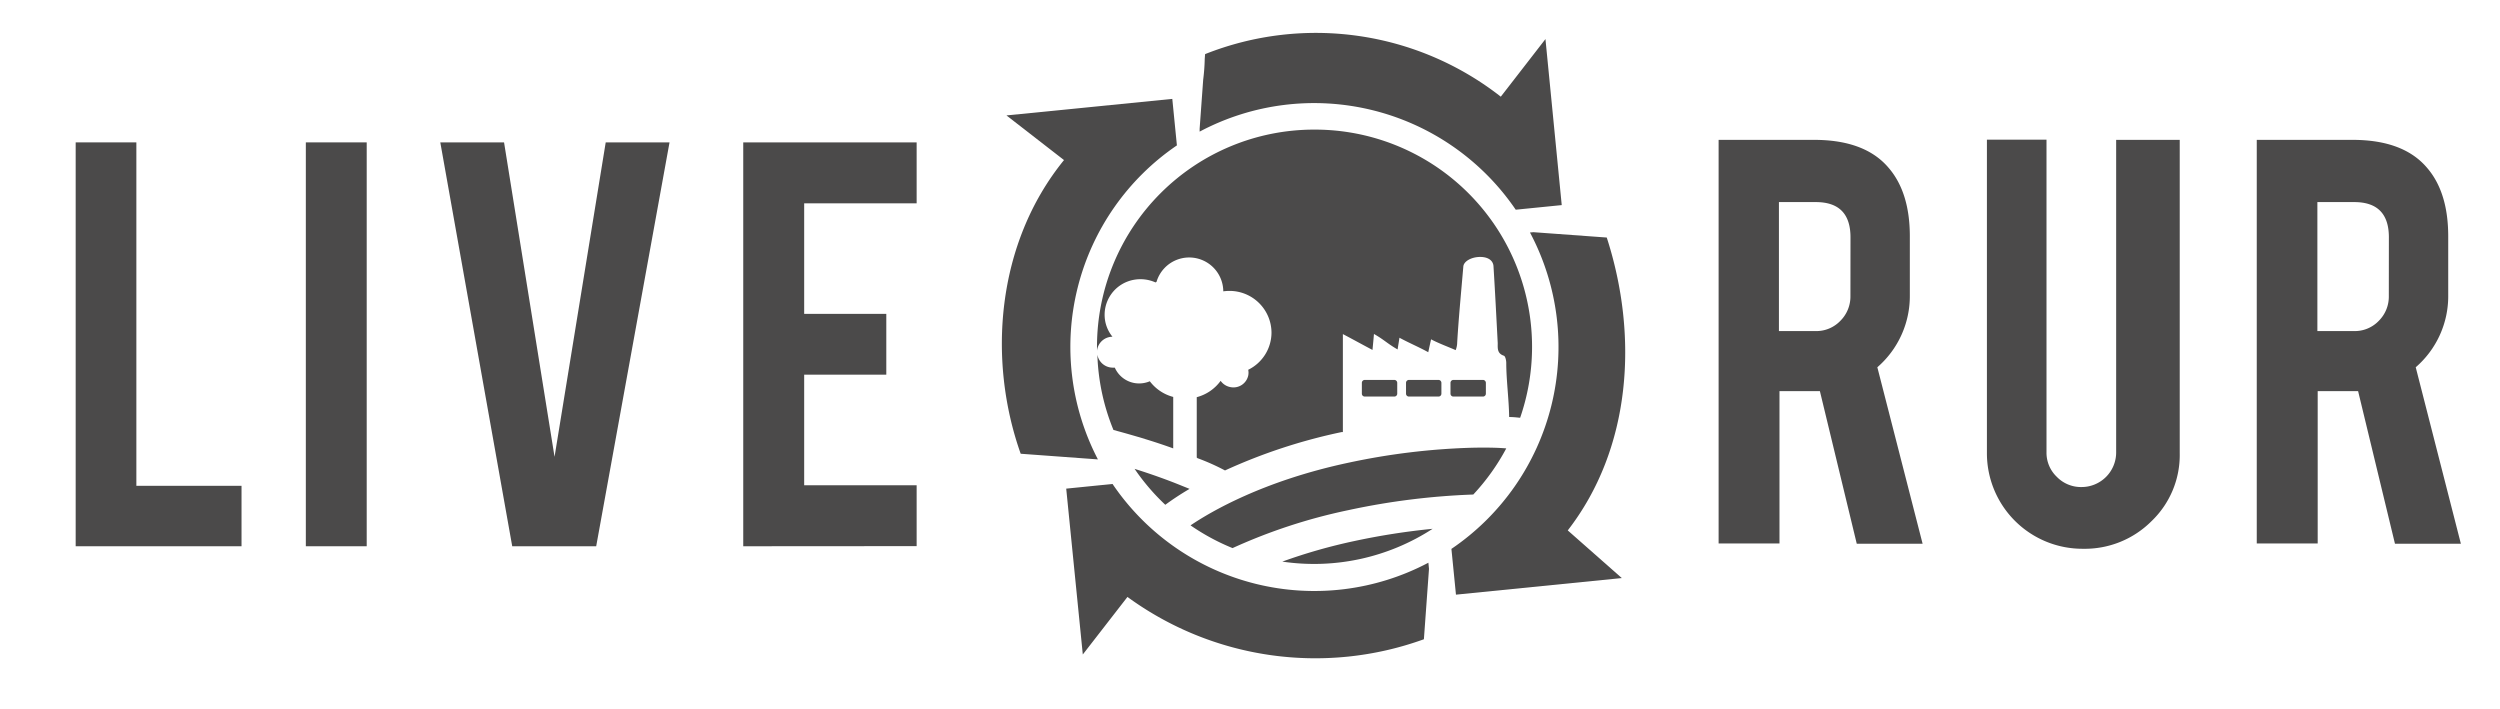
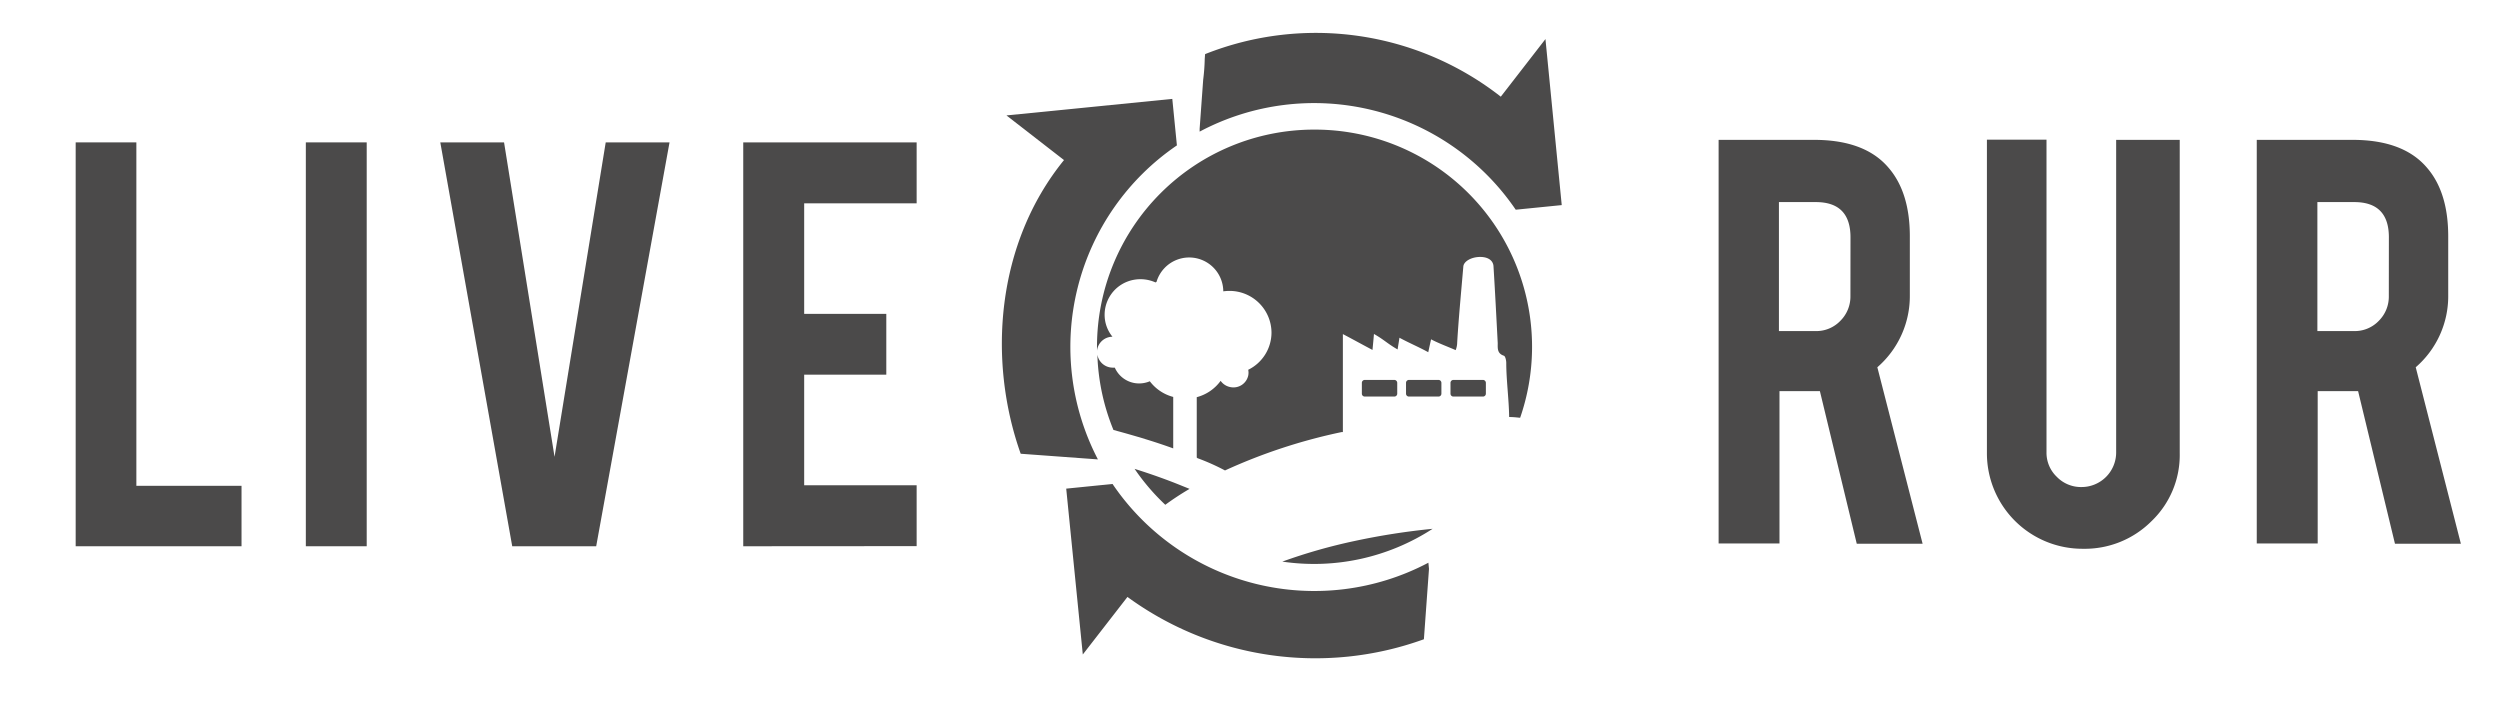
<svg xmlns="http://www.w3.org/2000/svg" id="Capa_1" data-name="Capa 1" viewBox="0 0 407 115.5">
  <defs>
    <style>.cls-1{fill:#4b4a4a;}</style>
  </defs>
  <title>Logo LiveRurMesa de trabajo 1</title>
  <path class="cls-1" d="M234.19,64.56a.47.47,0,0,0,.47-.46V62.32a.48.48,0,0,0-.47-.47h-4.82a.48.48,0,0,0-.47.47V64.1a.47.47,0,0,0,.47.46Z" />
  <path class="cls-1" d="M227,64.56a.47.47,0,0,0,.47-.46V62.32a.48.48,0,0,0-.47-.47h-4.82a.48.48,0,0,0-.47.47V64.1a.47.47,0,0,0,.47.46Z" />
  <path class="cls-1" d="M241.43,61.85h-4.82a.48.48,0,0,0-.47.47V64.1a.47.47,0,0,0,.47.46h4.82a.47.47,0,0,0,.47-.46V62.32A.48.48,0,0,0,241.43,61.85Z" />
-   <path class="cls-1" d="M261.58,38.67l-11.94-.87-.56.05a39.71,39.71,0,0,1-12.79,51.51l.74,7.45,27-2.7-8.8-7.76C265.58,73,266.78,54.76,261.58,38.67Z" />
  <path class="cls-1" d="M251.6,6.36l-7.27,9.38a48.83,48.83,0,0,0-48.14-6.93l-.06.78a31.63,31.63,0,0,1-.25,3.37l-.58,8,0,.47a39.71,39.71,0,0,1,51.46,12.71l7.49-.75Z" />
  <path class="cls-1" d="M232.64,92.61l-.1-1a39.7,39.7,0,0,1-51.42-12.82l-7.54.76,2.7,27,7.27-9.37a51.87,51.87,0,0,0,48.26,6.89Z" />
  <path class="cls-1" d="M190.85,16.1l-27,2.69,9.37,7.27c-11.05,13.59-12.47,32.55-7.05,47.81l12.57.92A39.68,39.68,0,0,1,191.6,23.67Z" />
-   <path class="cls-1" d="M239.66,72.89a110.55,110.55,0,0,0-20.18,2.45c-13.76,2.94-22.26,7.89-25.66,10.19a35.49,35.49,0,0,0,6.84,3.7,89.41,89.41,0,0,1,18.86-6.18,115.57,115.57,0,0,1,20.33-2.54A35.38,35.38,0,0,0,245.22,73C243.9,72.88,242,72.84,239.66,72.89Z" />
  <path class="cls-1" d="M220.59,88.06a89.24,89.24,0,0,0-11.83,3.37,35.41,35.41,0,0,0,24.47-5.34A113.81,113.81,0,0,0,220.59,88.06Z" />
  <path class="cls-1" d="M192,78.92c-1.91-.77-4.37-1.67-7.29-2.59a35.67,35.67,0,0,0,5,5.85,45.63,45.63,0,0,1,3.95-2.59C193.12,79.37,192.57,79.15,192,78.92Z" />
  <path class="cls-1" d="M191,64.62a7,7,0,0,1-3.81-2.55,4.47,4.47,0,0,1-1.94.35,4.31,4.31,0,0,1-3.76-2.57,2.07,2.07,0,0,1-.43,0,2.55,2.55,0,0,1-2.41-2.12A35.13,35.13,0,0,0,181.27,70c3.72,1,7,2,9.73,3Z" />
  <path class="cls-1" d="M213.94,21.1a35.35,35.35,0,0,0-35.35,35.35c0,.23,0,.45,0,.67a2.55,2.55,0,0,1,2.52-2.3,5.64,5.64,0,0,1-1.19-2.57,5.79,5.79,0,0,1,4.73-6.71,6,6,0,0,1,3.47.44l.16-.09a5.55,5.55,0,0,1,10.87,1.47s0,0,0,.07a7.45,7.45,0,0,1,.95-.07A6.83,6.83,0,0,1,207,54.14a6.76,6.76,0,0,1-3.79,6.06,2.34,2.34,0,0,1,0,.95,2.46,2.46,0,0,1-2.9,1.87A2.49,2.49,0,0,1,198.72,62a7,7,0,0,1-3.89,2.66l0,9.83.12.1a35.64,35.64,0,0,1,4.48,2,89.74,89.74,0,0,1,19-6.25l.19,0v-1c0-4,0-9.6,0-13.59,0-.18,0-.94,0-1.36,1.55.81,3.21,1.73,4.82,2.58.09-.91.16-1.64.24-2.6,1.59.89,2.27,1.63,3.85,2.52.14-.92.17-1,.3-1.91,1.6.87,3.13,1.5,4.69,2.36.16-.75.28-1.3.46-2.1,1.16.63,2.91,1.27,4,1.76a3.37,3.37,0,0,0,.25-1.25c.25-4.13.65-8.24,1-12.36.07-.87,1.36-1.57,2.77-1.56s2.09.69,2.14,1.5c.26,4.17.47,8.35.69,12.53,0,.81-.12,1.68,1,2.05.24.08.39.76.39,1.17,0,2.8.44,6,.47,8.81h0c.77,0,1.38.09,1.79.12A35.36,35.36,0,0,0,213.94,21.1Z" />
  <path class="cls-1" d="M39.32,88.93h-27V23.18H22.2V79.09H39.32Z" />
  <path class="cls-1" d="M59.7,88.93H49.79V23.18H59.7Z" />
  <path class="cls-1" d="M83.39,88.93,71.68,23.18H82.06l8.22,51.19,8.33-51.19H109L97.06,88.93Z" />
  <path class="cls-1" d="M121,88.93V23.18h28.23V33.1H130.92v18h13.37V61H130.92V79h18.31v9.91Z" />
  <path class="cls-1" d="M295.34,22.77q8.3,0,12.15,4.58c2.28,2.66,3.43,6.37,3.43,11.1V48a15.33,15.33,0,0,1-5.29,11.79L313,88.52H302.28l-6-24.84c-.29,0-.58,0-.9,0h-5.68v24.8h-9.91V22.77Zm5.92,15.86q0-5.73-5.65-5.73h-6v21h6a5.41,5.41,0,0,0,4-1.67,5.57,5.57,0,0,0,1.64-4Z" />
  <path class="cls-1" d="M339.12,89.34a15.55,15.55,0,0,1-15.65-15.6v-51h9.7V73.63a5.41,5.41,0,0,0,1.68,4,5.47,5.47,0,0,0,4,1.66,5.63,5.63,0,0,0,5.66-5.66V22.77h10.35v51a14.9,14.9,0,0,1-4.62,11.1A15.34,15.34,0,0,1,339.12,89.34Z" />
  <path class="cls-1" d="M383,22.77q8.3,0,12.15,4.58c2.28,2.66,3.42,6.37,3.42,11.1V48a15.29,15.29,0,0,1-5.29,11.79l7.35,28.73H389.9l-6-24.84c-.29,0-.59,0-.9,0h-5.68v24.8h-9.92V22.77Zm5.91,15.86q0-5.73-5.64-5.73h-6v21h6a5.41,5.41,0,0,0,4-1.67,5.56,5.56,0,0,0,1.63-4Z" />
</svg>